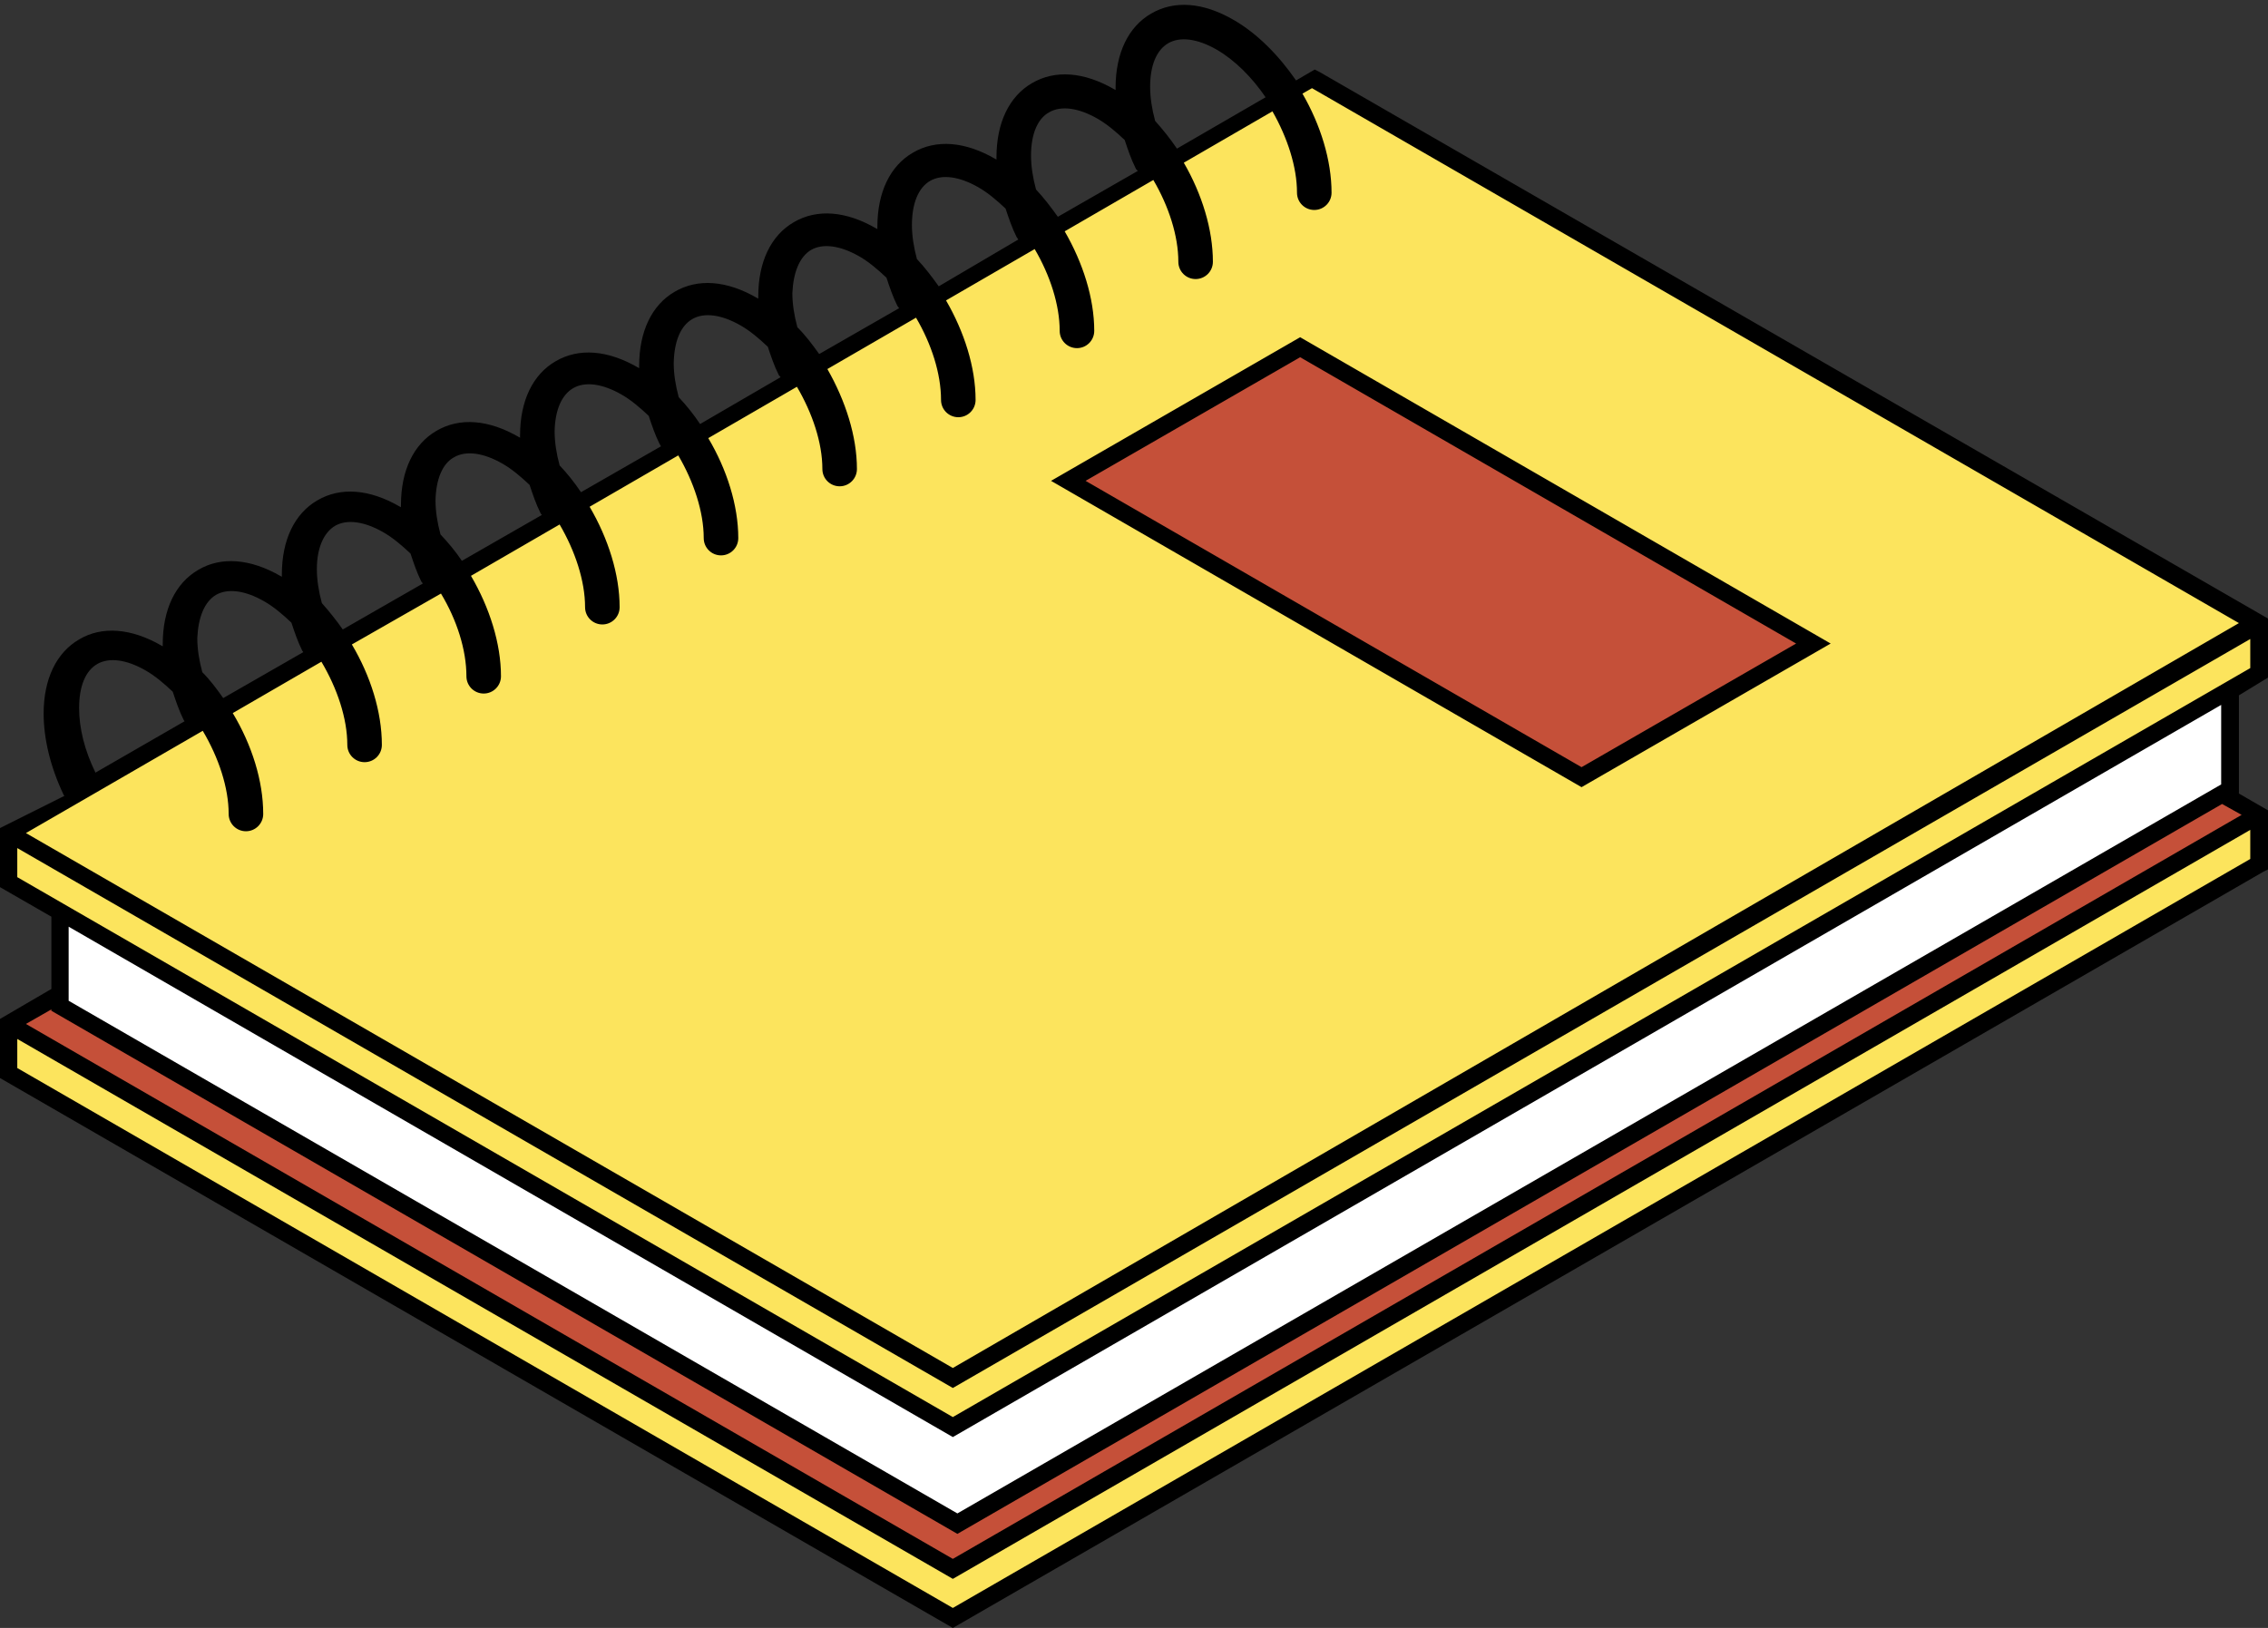
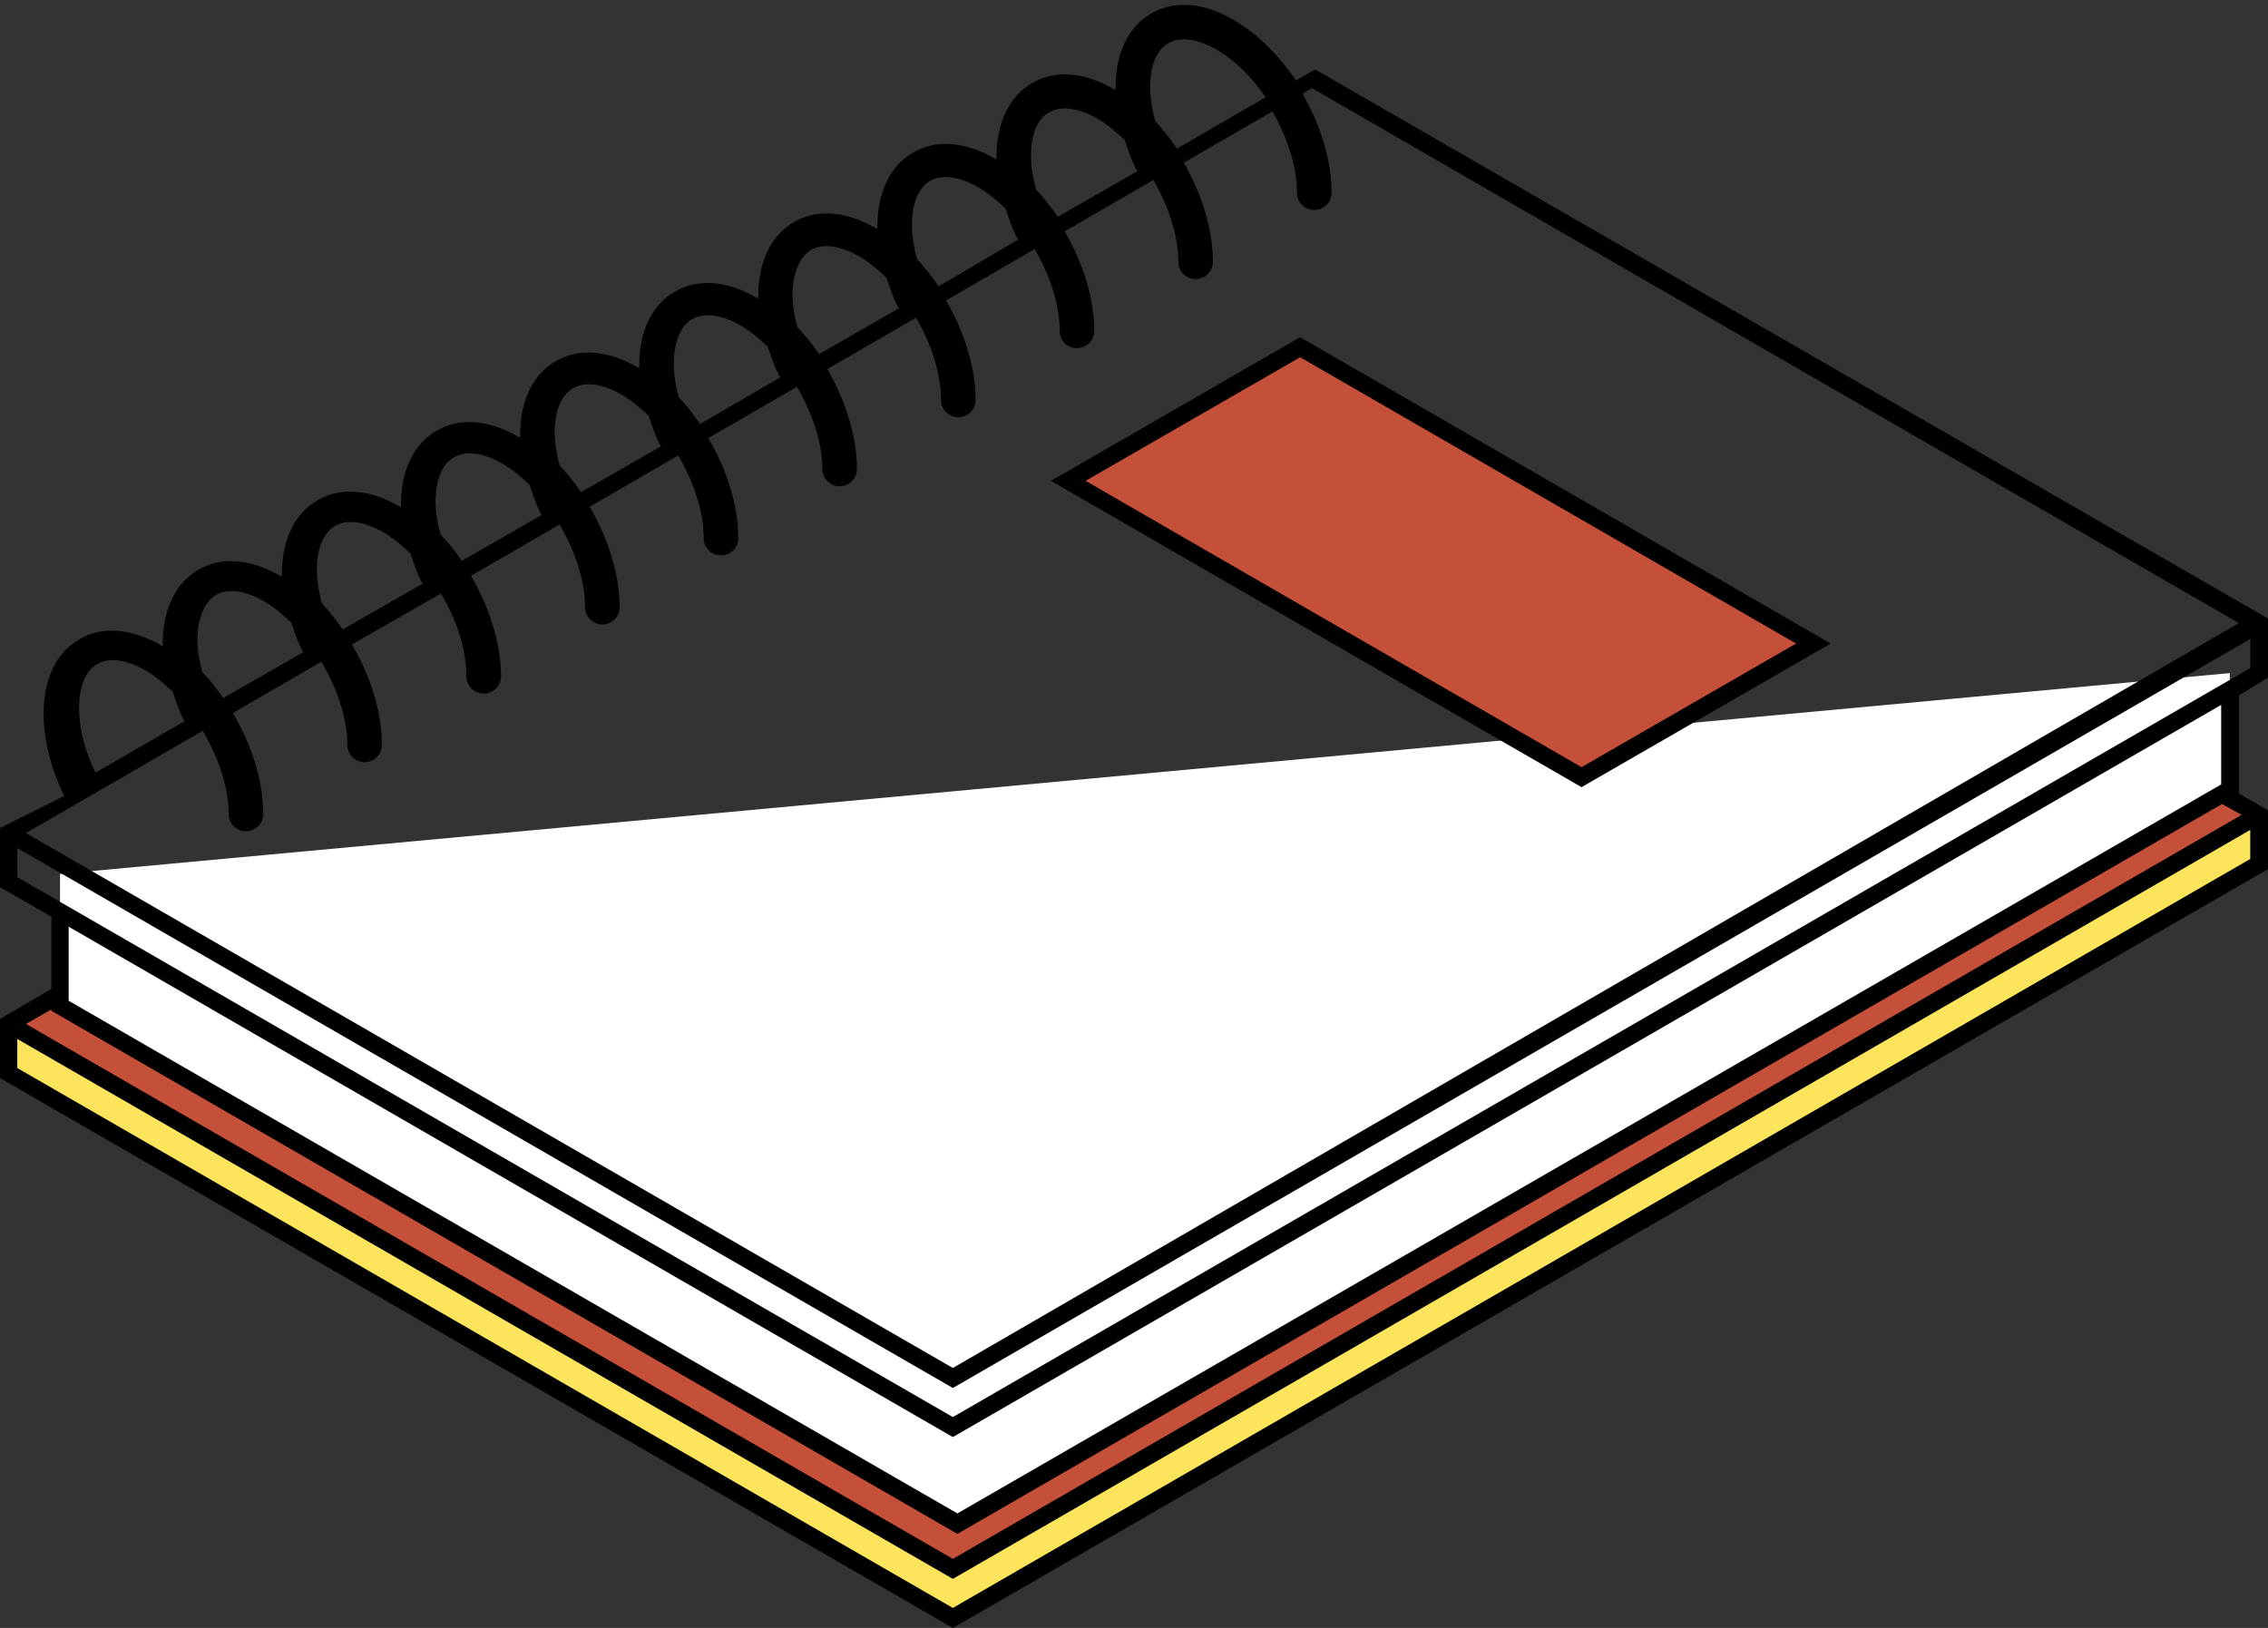
<svg xmlns="http://www.w3.org/2000/svg" height="358.2" preserveAspectRatio="xMidYMid meet" version="1.0" viewBox="0.0 -1.0 498.9 358.2" width="498.9" zoomAndPan="magnify">
  <rect x="0.0" y="-1.0" width="498.9" height="358.2" fill="#333333" stroke="none" />
  <g id="change1_1">
    <path d="M496.9,178.3v10.8L209.6,355L1.9,235.1v-10.8" fill="#FCE45D" />
  </g>
  <g id="change2_1">
    <path d="M490.5,147.1v25.6L210.6,334.2l-197.4-114v-28.9" fill="#FFF" />
  </g>
  <g id="change1_2">
-     <path d="M496.9,136.3v10.8L209.6,313L1.9,193.1v-10.8L289.2,16.4L496.9,136.3z" fill="#FCE45D" />
-   </g>
+     </g>
  <g id="change3_1">
    <path d="M496.9,178.3L209.6,344.2L1.9,224.3l11.3-6.5v2.5l197.4,114l278.2-160.6L496.9,178.3z M398.9,140.6L286,75.4l-51,29.5L347.9,170L398.9,140.6z" fill="#C55039" />
  </g>
  <g id="change4_1">
    <path d="M497.9,148.7l1-0.6v-13L290.2,14.8l-1-0.5l-4.1,2.4c-3.8-5.5-8.5-10.3-13.7-13.3c-6.7-3.9-13.1-4.4-18.2-1.4 c-5,2.9-7.8,8.7-7.8,16.3c0,0.1,0,0.3,0,0.5c-0.1,0-0.1-0.1-0.2-0.1c-6.7-3.9-13.1-4.4-18.2-1.4c-5,2.9-7.8,8.7-7.8,16.3 c0,0.1,0,0.3,0,0.5c-0.1,0-0.1-0.1-0.2-0.1c-6.7-3.9-13.1-4.4-18.2-1.4c-5,2.9-7.8,8.7-7.8,16.3c0,0.1,0,0.3,0,0.5 c-0.1,0-0.1-0.1-0.2-0.1c-6.7-3.9-13.1-4.4-18.2-1.4c-5,2.9-7.8,8.7-7.8,16.3c0,0.1,0,0.3,0,0.5c-0.1,0-0.1-0.1-0.2-0.1 c-6.7-3.9-13.1-4.4-18.2-1.4c-5,2.9-7.8,8.7-7.8,16.3c0,0.1,0,0.3,0,0.5c-0.1,0-0.1-0.1-0.2-0.1c-6.7-3.9-13.1-4.4-18.2-1.4 c-5,2.9-7.8,8.7-7.8,16.3c0,0.1,0,0.3,0,0.5c-0.1,0-0.1-0.1-0.2-0.1c-6.7-3.9-13.1-4.4-18.2-1.4c-5,2.9-7.8,8.7-7.8,16.3 c0,0.1,0,0.3,0,0.5c-0.1,0-0.1-0.1-0.2-0.1c-6.7-3.9-13.1-4.4-18.2-1.4c-5,2.9-7.8,8.7-7.8,16.3c0,0.1,0,0.3,0,0.5 c-0.1,0-0.1-0.1-0.2-0.1c-6.7-3.9-13.2-4.4-18.2-1.4c-5,2.9-7.8,8.7-7.8,16.3c0,0.1,0,0.3,0,0.5c-0.1,0-0.1-0.1-0.2-0.1 c-6.7-3.9-13.2-4.4-18.2-1.4c-5,2.9-7.8,8.7-7.8,16.3c0,5.6,1.5,11.8,4.4,17.9c0,0.1,0.1,0.1,0.2,0.2L0,181.2v13l11.3,6.5v15.9 L0,223.2v13l209.6,121l288.3-166.4l1-0.5v-13l-6.4-3.7v-21.6L497.9,148.7z M257,8.5c2.6-1.5,6.4-1,10.6,1.4c4,2.3,7.8,6.1,10.8,10.5 l-19.5,11.3c-1.5-2.2-3.1-4.2-4.8-6.1c-0.7-2.6-1.1-5.1-1.1-7.5C253,13.4,254.4,10,257,8.5z M230.8,23.7c2.6-1.5,6.4-1,10.6,1.4 c2.1,1.2,4.1,2.9,6,4.7c0.7,2.1,1.4,4.2,2.4,6.2c0.1,0.3,0.3,0.4,0.5,0.6l-17.6,10.1c-1.5-2.1-3.1-4.2-4.8-6 c-0.7-2.6-1.1-5.1-1.1-7.5C226.8,28.6,228.2,25.1,230.8,23.7z M204.6,38.8c2.6-1.5,6.4-1,10.6,1.4c2.1,1.2,4.1,2.9,6,4.7 c0.7,2.1,1.4,4.2,2.4,6.2c0.1,0.2,0.3,0.4,0.4,0.6L206.5,62c-1.5-2.1-3.1-4.2-4.8-6c-0.7-2.6-1.1-5.1-1.1-7.5 C200.6,43.8,202,40.3,204.6,38.8z M178.4,54c2.6-1.5,6.4-1,10.6,1.4c2.1,1.2,4.1,2.9,6,4.7c0.7,2.1,1.4,4.2,2.4,6.2 c0.1,0.2,0.3,0.4,0.4,0.5l-17.6,10.1c-1.5-2.1-3-4.1-4.8-5.9c-0.7-2.6-1.1-5.1-1.1-7.5C174.5,58.9,175.9,55.5,178.4,54z M152.3,69.2 c2.6-1.5,6.4-1,10.6,1.4c2.1,1.2,4.1,2.9,6,4.7c0.7,2.1,1.4,4.2,2.4,6.2c0.1,0.2,0.3,0.3,0.4,0.5L154,92.3c-1.4-2.1-3-4.1-4.7-5.9 c-0.7-2.6-1.1-5.1-1.1-7.5C148.3,74.1,149.7,70.7,152.3,69.2z M126.1,84.4c2.6-1.5,6.4-1,10.6,1.4c2.1,1.2,4.1,2.9,6,4.7 c0.7,2.1,1.4,4.2,2.4,6.2c0.1,0.2,0.2,0.3,0.3,0.5l-17.6,10.1c-1.4-2.1-3-4.1-4.7-5.9c-0.7-2.6-1.1-5.1-1.1-7.5 C122.1,89.3,123.5,85.9,126.1,84.4z M99.9,99.6c2.6-1.5,6.4-1,10.6,1.4c2.1,1.2,4.1,2.9,6,4.7c0.7,2.1,1.4,4.2,2.4,6.2 c0.1,0.2,0.2,0.3,0.3,0.4l-17.6,10.1c-1.4-2.1-3-4-4.7-5.8c-0.7-2.6-1.1-5.1-1.1-7.5C95.9,104.5,97.3,101,99.9,99.6z M73.7,114.7 c2.6-1.5,6.4-1,10.6,1.4c2.1,1.2,4.1,2.9,6,4.7c0.7,2.1,1.4,4.2,2.4,6.2c0.1,0.1,0.2,0.2,0.3,0.4l-17.6,10.1c-1.4-2-3-4-4.6-5.8 c-0.7-2.6-1.1-5.1-1.1-7.5C69.7,119.6,71.2,116.2,73.7,114.7z M47.5,129.9c2.6-1.5,6.4-1,10.6,1.4c2.1,1.2,4.1,2.9,6,4.7 c0.7,2.1,1.4,4.2,2.4,6.2c0.1,0.1,0.2,0.2,0.2,0.3l-17.6,10.1c-1.4-2-2.9-4-4.6-5.7c-0.7-2.6-1.1-5.1-1.1-7.5 C43.6,134.8,45,131.4,47.5,129.9z M17.4,154.8c0-4.8,1.4-8.2,4-9.7c2.6-1.5,6.4-1,10.6,1.4c2.1,1.2,4.1,2.9,6,4.7 c0.7,2.1,1.4,4.2,2.4,6.2c0.1,0.1,0.1,0.2,0.2,0.3l-19.6,11.3C18.6,164.1,17.4,159.2,17.4,154.8z M19.2,174.5 C19.2,174.5,19.3,174.5,19.2,174.5C19.3,174.5,19.3,174.5,19.2,174.5l25.4-14.7c3.5,5.9,5.7,12.5,5.7,18.3c0,2.1,1.7,3.8,3.8,3.8 s3.8-1.7,3.8-3.8c0-7.3-2.5-15.2-6.7-22.2l19.5-11.3c3.5,5.9,5.7,12.5,5.7,18.3c0,2.1,1.7,3.8,3.8,3.8s3.8-1.7,3.8-3.8 c0-7.3-2.5-15.2-6.6-22.1L97,129.6c3.5,5.8,5.6,12.4,5.6,18.2c0,2.1,1.7,3.8,3.8,3.8s3.8-1.7,3.8-3.8c0-7.2-2.5-15.1-6.6-22.1 l19.5-11.3c3.4,5.8,5.6,12.4,5.6,18.2c0,2.1,1.7,3.8,3.8,3.8c2.1,0,3.8-1.7,3.8-3.8c0-7.2-2.5-15.1-6.6-22.1l19.5-11.3 c3.4,5.8,5.6,12.4,5.6,18.2c0,2.1,1.7,3.8,3.8,3.8c2.1,0,3.8-1.7,3.8-3.8c0-7.2-2.5-15.1-6.6-22l19.5-11.3 c3.4,5.8,5.6,12.3,5.6,18.1c0,2.1,1.7,3.8,3.8,3.8c2.1,0,3.8-1.7,3.8-3.8c0-7.2-2.5-15-6.5-22l19.5-11.3c3.4,5.8,5.5,12.3,5.5,18.1 c0,2.1,1.7,3.8,3.8,3.8c2.1,0,3.8-1.7,3.8-3.8c0-7.2-2.5-15-6.5-21.9l19.5-11.3c3.4,5.8,5.5,12.3,5.5,18c0,2.1,1.7,3.8,3.8,3.8 c2.1,0,3.8-1.7,3.8-3.8c0-7.2-2.5-15-6.5-21.9l19.5-11.3c3.4,5.8,5.5,12.3,5.5,18c0,2.1,1.7,3.8,3.8,3.8s3.8-1.7,3.8-3.8 c0-7.1-2.4-14.9-6.4-21.8l19.5-11.3c3.3,5.8,5.4,12.2,5.4,17.9c0,2.1,1.7,3.8,3.8,3.8c2.1,0,3.8-1.7,3.8-3.8 c0-7.1-2.4-14.9-6.4-21.8l2.1-1.2l203.9,117.7L209.6,300L5.7,182.3L19.2,174.5z M495,188L209.6,352.8L3.8,234v-6.4l205.8,118.8 L495,181.6V188z M493.1,178.3L209.6,342L5.7,224.3l5.6-3.2v0.3l199.3,115.1l278.2-160.6L493.1,178.3z M15.1,219.2v-16.3l194.5,112.3 l279-161.1v17.5L210.6,332L15.1,219.2z M209.6,310.8L3.8,192v-6.4l205.8,118.8L495,139.6v6.4L209.6,310.8z M347.9,172.2l-116.7-67.4 L286,73.2l116.7,67.4L347.9,172.2z M238.8,104.8l109.1,63l47.2-27.2L286,77.6L238.8,104.8z" fill="inherit" />
  </g>
</svg>